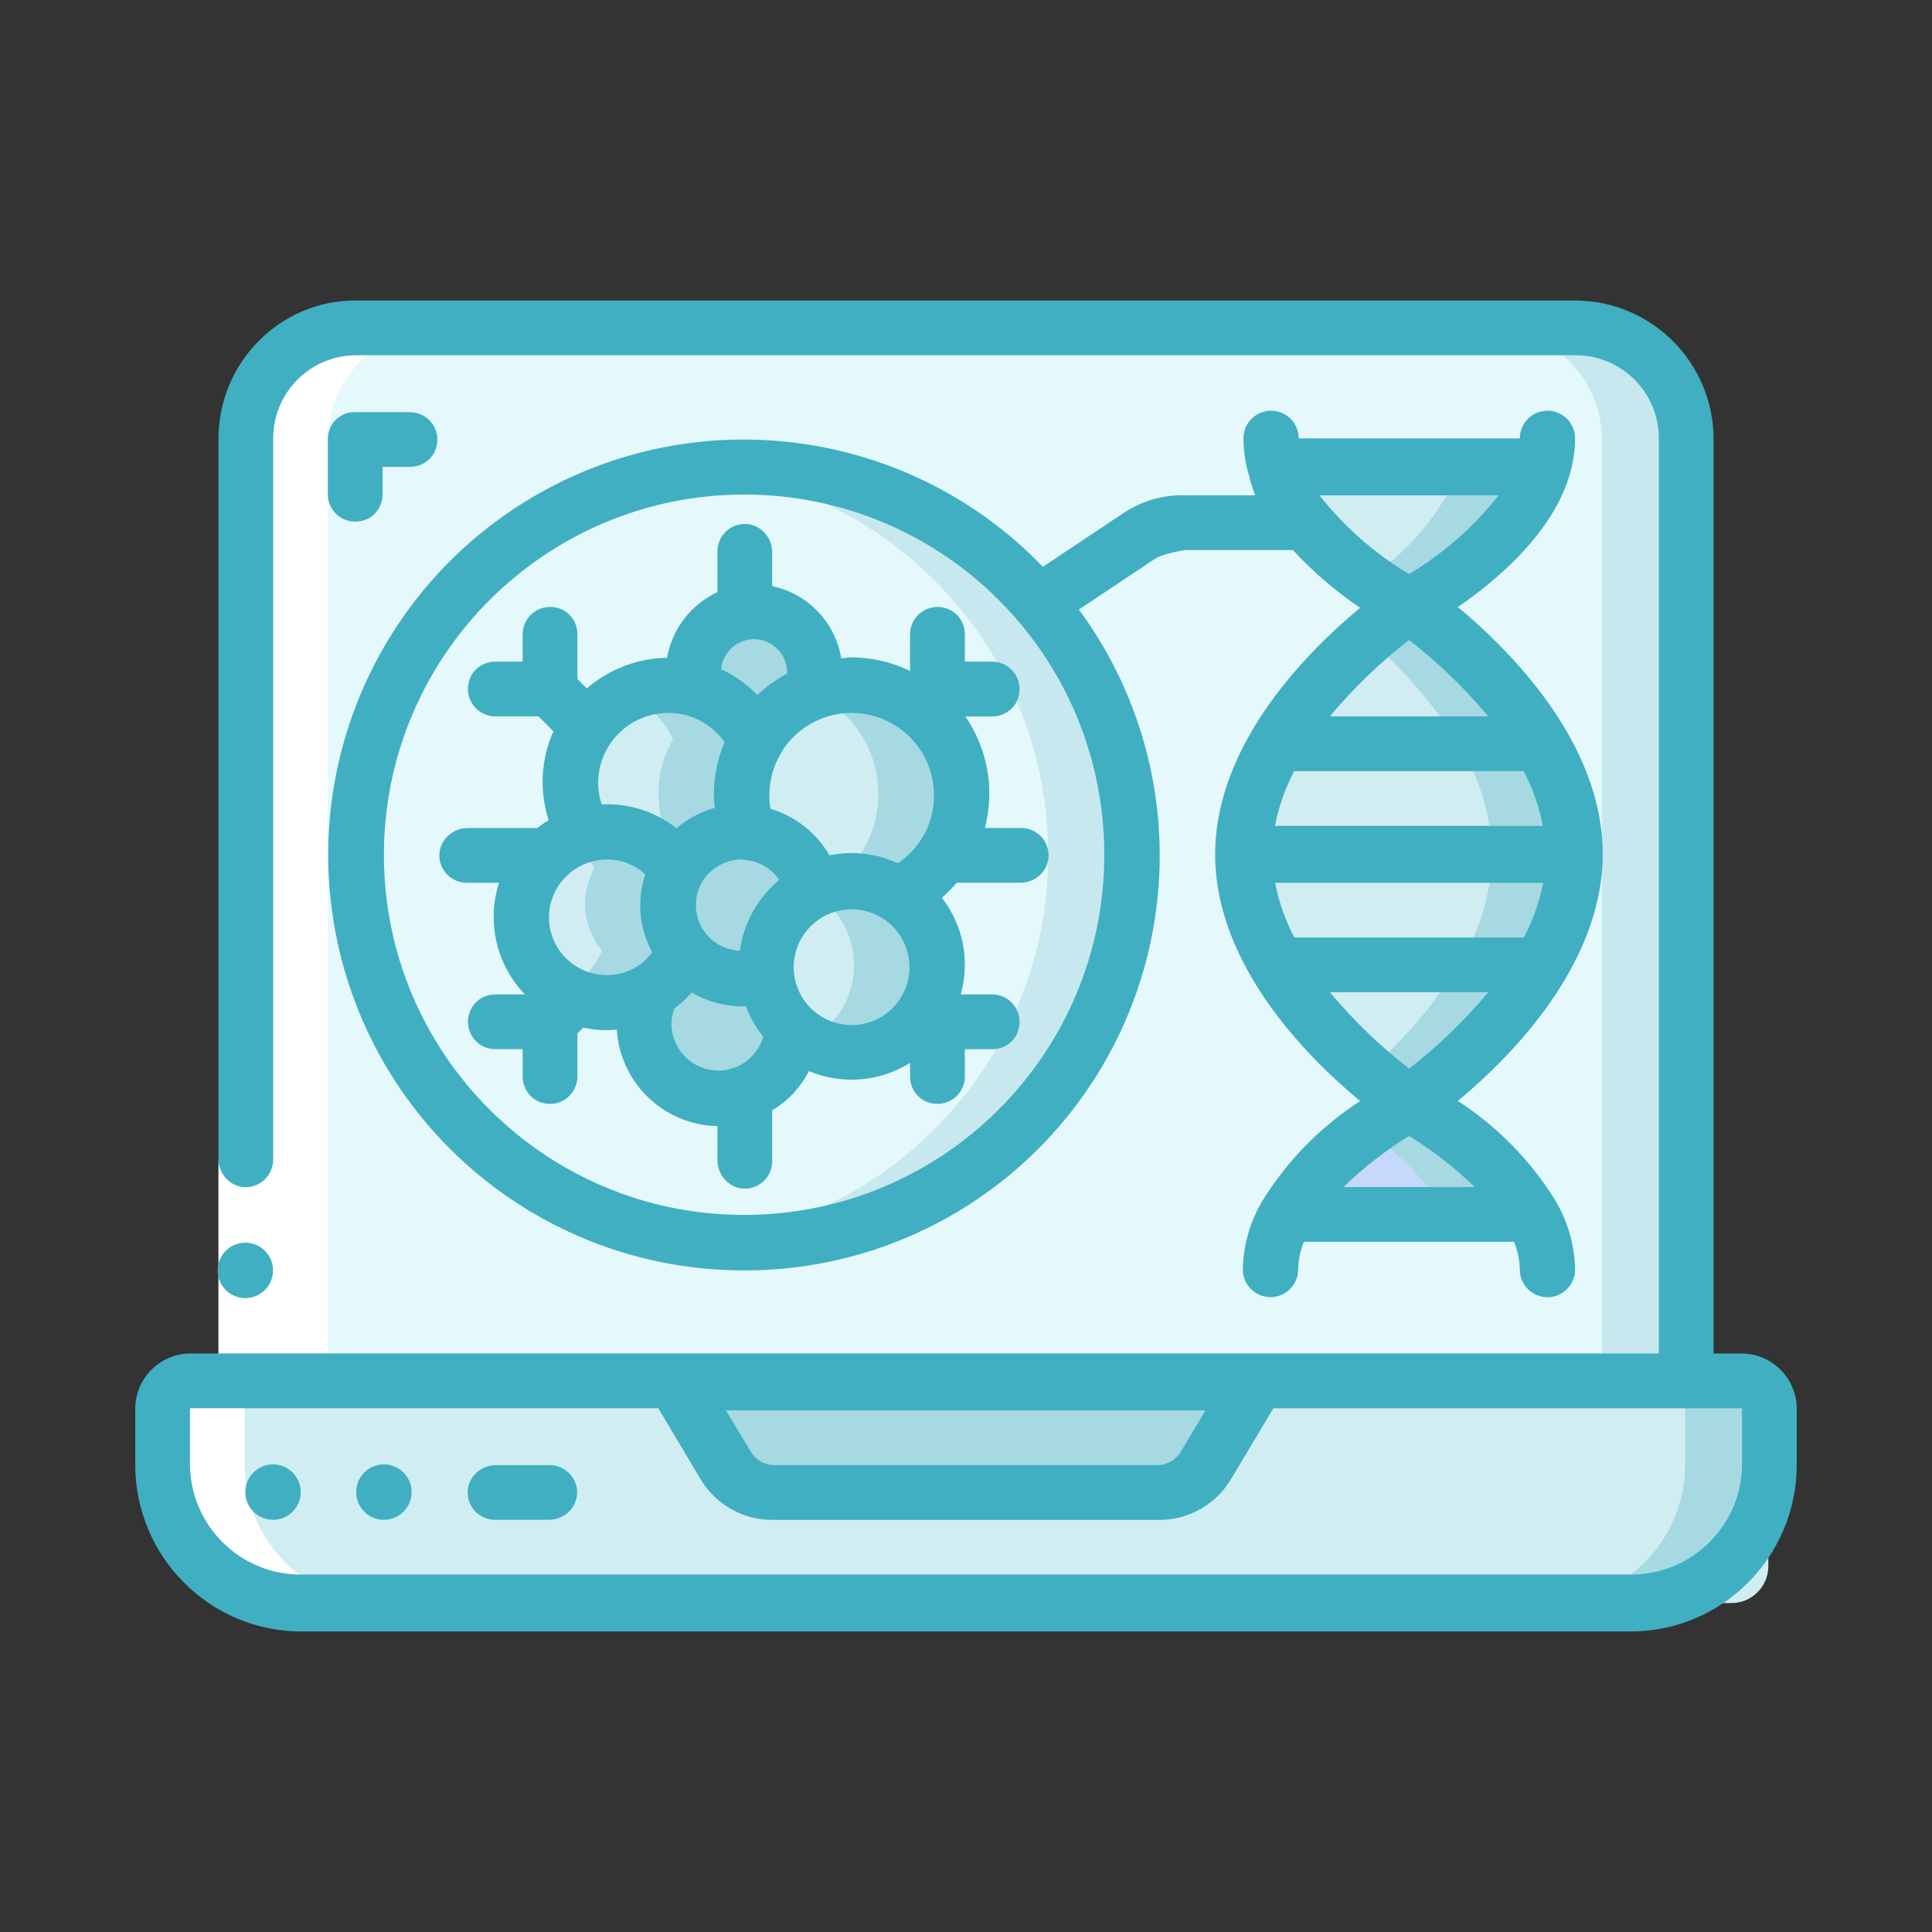
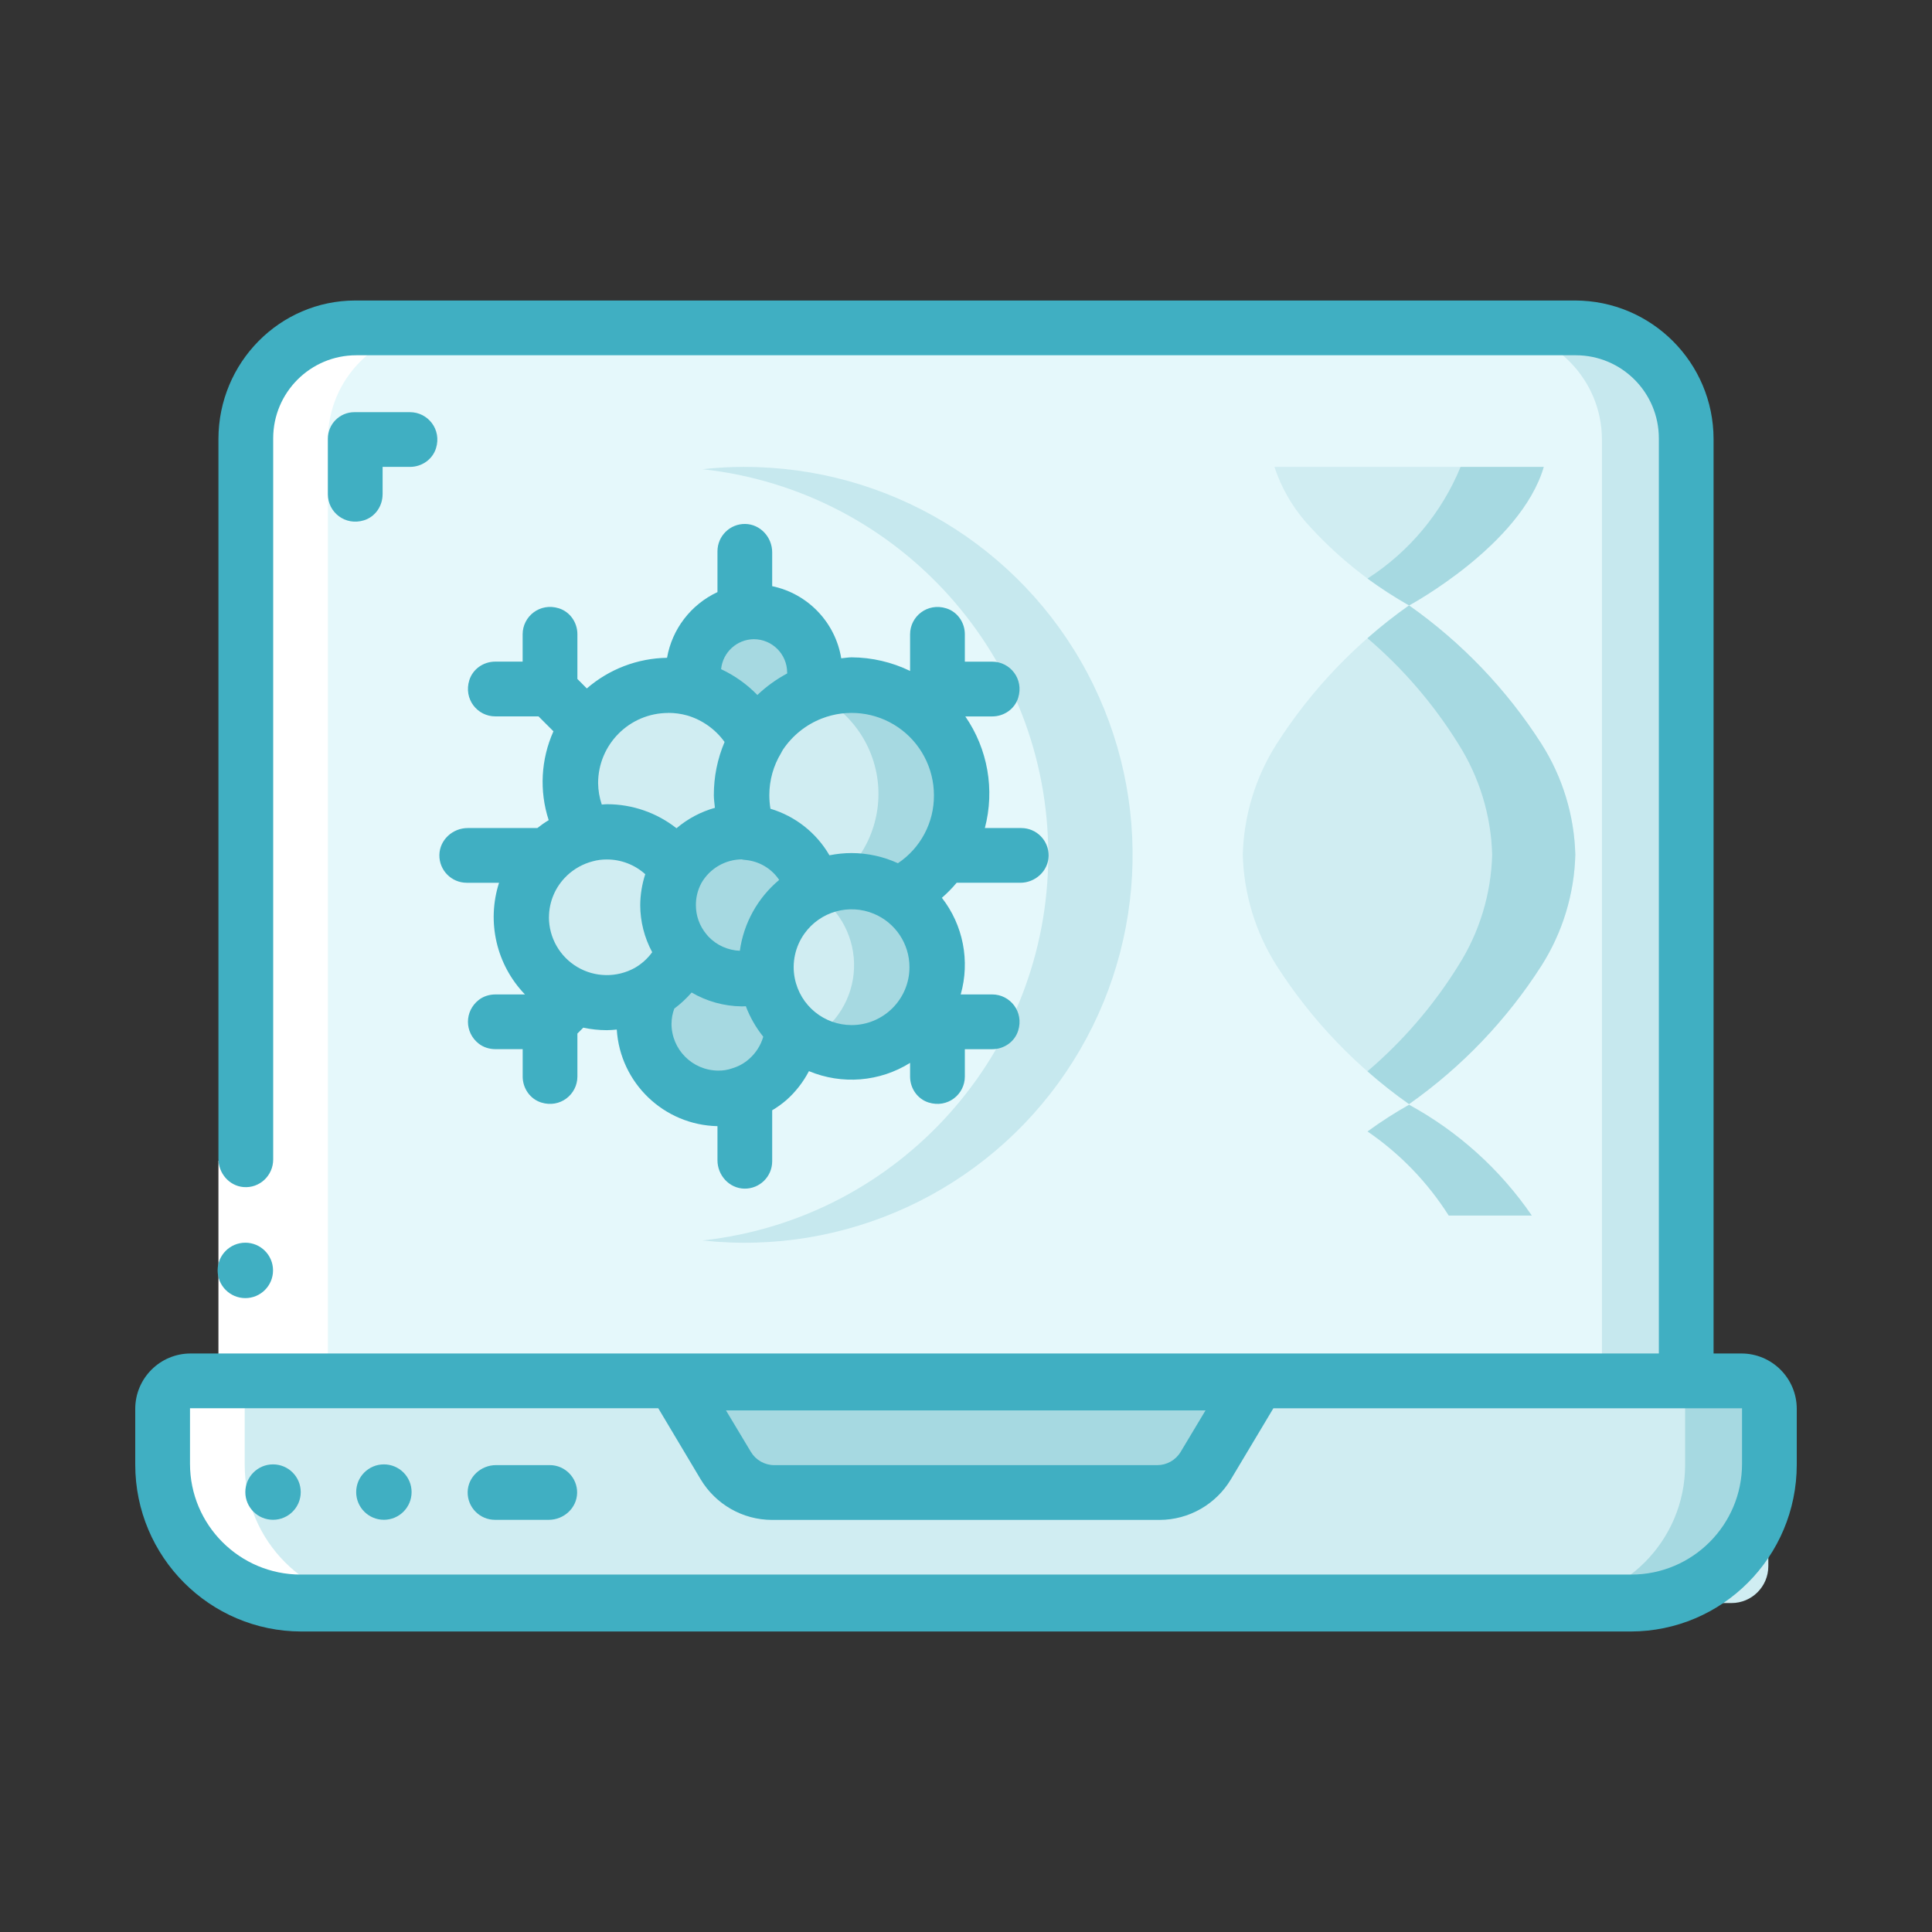
<svg xmlns="http://www.w3.org/2000/svg" id="Layer_1" viewBox="0 0 500 500">
  <rect x="0" y="0" width="500" height="500" fill="#333333" stroke="none" />
  <defs>
    <style>.cls-1{fill:#c6d8fb;}.cls-1,.cls-2,.cls-3,.cls-4,.cls-5,.cls-6,.cls-7{fill-rule:evenodd;}.cls-2{fill:#d0edf2;}.cls-3{fill:#fff;}.cls-8,.cls-6{fill:#e5f8fb;}.cls-4{fill:#a6d9e1;}.cls-5{fill:#c6e8ee;}.cls-9,.cls-7{fill:#40afc2;}</style>
  </defs>
  <g id="Page-1">
    <g id="_011---Laptop-Analysis">
      <path id="Path" class="cls-6" d="m436.11,357.64H63.33V113.82c0-15.84,12.84-28.68,28.68-28.68h315.41c15.84,0,28.68,12.84,28.68,28.68v243.82Z" />
      <path id="Path-2" class="cls-5" d="m436.11,113.82c0-15.84-12.84-28.68-28.68-28.68h-21.55c15.85,0,28.7,12.84,28.7,28.68v243.82h21.53V113.82Z" />
      <path id="Path-3" class="cls-2" d="m43.71,357.64h412.02c1.05,0,1.91.85,1.91,1.91v45.78c0,5.27-4.27,9.54-9.54,9.54H77.65c-9.51,0-18.63-3.77-25.35-10.47s-10.5-15.8-10.5-25.29v-19.55c0-1.05.85-1.91,1.91-1.91Z" />
      <path id="Path-4" class="cls-4" d="m453.08,358.13c-.86-.35-1.79-.49-2.72-.49h-21.43c3.96,0,7.18,3.2,7.18,7.15v14.31c0,19.75-16.06,35.76-35.88,35.76h21.55c19.8,0,35.85-16.05,35.85-35.85v-14.21c0-2.85-1.71-5.52-4.55-6.67Z" />
      <path id="Path-5" class="cls-4" d="m174.42,357.28l13.05,21.73c2.59,4.31,7.24,6.94,12.26,6.96h100.39c5.02-.01,9.68-2.65,12.26-6.96l13.05-21.73" />
      <path id="Path-6" class="cls-2" d="m407.69,221.22c-.27,10.18-3.29,20.09-8.75,28.68-8.99,14.06-20.63,26.24-34.28,35.85-13.64-9.61-25.29-21.79-34.28-35.85-5.45-8.59-8.48-18.51-8.75-28.68.27-10.18,3.29-20.09,8.75-28.68,8.99-14.06,20.63-26.24,34.28-35.85,13.64,9.61,25.29,21.79,34.28,35.85,5.45,8.59,8.48,18.51,8.75,28.68Z" />
      <path id="Path-7" class="cls-4" d="m398.94,192.53c-8.99-14.06-20.63-26.24-34.28-35.85-3.74,2.63-7.33,5.46-10.76,8.49,9.21,7.85,17.14,17.08,23.52,27.36,5.45,8.59,8.48,18.51,8.75,28.68-.27,10.18-3.29,20.09-8.75,28.68-6.38,10.28-14.31,19.51-23.52,27.36,3.42,3.03,7.01,5.86,10.76,8.49,13.64-9.61,25.29-21.79,34.28-35.85,5.45-8.59,8.48-18.51,8.75-28.68-.27-10.18-3.29-20.09-8.75-28.68Z" />
      <path id="Path-8" class="cls-2" d="m399.52,120.83c-5.95,20.29-34.85,35.85-34.85,35.85-10.03-5.64-19.04-12.91-26.68-21.51-3.65-4.19-6.43-9.06-8.17-14.34h69.7Z" />
      <path id="Path-9" class="cls-4" d="m378,120.83c-4.88,11.87-13.29,21.96-24.09,28.9,3.45,2.52,7.04,4.84,10.76,6.96,0,0,28.9-15.56,34.85-35.85h-21.51Z" />
-       <path id="Path-10" class="cls-1" d="m396.43,314.58h-63.53c8.18-11.93,19.07-21.76,31.77-28.68,12.7,6.93,23.58,16.76,31.77,28.68Z" />
      <path id="Path-11" class="cls-4" d="m364.67,285.9c-3.72,2.09-7.31,4.4-10.76,6.92,8.41,5.75,15.56,13.16,21.01,21.76h21.51c-8.18-11.93-19.07-21.76-31.77-28.68Z" />
      <circle id="Oval" class="cls-8" cx="192.57" cy="221.22" r="100.39" />
      <path id="Path-12" class="cls-5" d="m192.57,120.83c-3.59,0-7.18.2-10.76.6,50.92,5.57,89.48,48.58,89.48,99.8s-38.56,94.23-89.48,99.8c36.97,4.04,73.15-12.68,94.01-43.47,20.87-30.79,23.01-70.58,5.56-103.43-17.45-32.84-51.62-53.35-88.82-53.29Z" />
      <path id="Path-13" class="cls-2" d="m191.92,205.37c0,3.3.55,6.57,1.65,9.68-.54-.12-1.1-.17-1.65-.14-6.87,0-13.2,3.7-16.56,9.68-4.08-6.06-10.91-9.69-18.21-9.68-1.91-.02-3.82.22-5.66.72-4.9-7.8-5.17-17.64-.71-25.69,4.46-8.05,12.94-13.05,22.15-13.03,2.33,0,4.65.34,6.88,1,6.34,1.78,11.72,5.97,14.99,11.69.36.57.65,1.15.93,1.72-2.54,4.24-3.85,9.11-3.8,14.05h0Z" />
-       <path id="Path-14" class="cls-4" d="m195.72,191.32c-.29-.57-.57-1.15-.93-1.72-3.27-5.71-8.65-9.91-14.99-11.69-2.23-.66-4.55-1-6.88-1-3.74.02-7.43.87-10.79,2.5,4.68,2.16,8.58,5.72,11.15,10.19.36.57.65,1.15.93,1.72-2.54,4.24-3.85,9.11-3.8,14.05,0,3.3.55,6.57,1.65,9.68-.54-.12-1.1-.17-1.65-.14-2.18.04-4.34.46-6.38,1.24,4.61,1.48,8.6,4.45,11.33,8.44,3.37-5.98,9.7-9.68,16.56-9.68.55-.02,1.11.03,1.65.14-1.1-3.11-1.66-6.38-1.65-9.68-.05-4.95,1.26-9.81,3.8-14.05h0Z" />
      <path id="Path-15" class="cls-2" d="m248.86,205.49c.02,11.05-6.35,21.11-16.35,25.82h-.07c-6.54-4.36-14.93-4.86-21.94-1.29-1.74-8.14-8.62-14.18-16.92-14.84-1.1-3.11-1.66-6.38-1.65-9.68-.05-4.95,1.26-9.81,3.8-14.05.29-.62.63-1.22,1-1.79,3.24-4.81,7.87-8.51,13.27-10.61,3.31-1.33,6.84-2.01,10.4-2.01,7.55,0,14.8,2.99,20.14,8.33,5.34,5.34,8.34,12.58,8.33,20.14h0Z" />
      <path id="Path-16" class="cls-4" d="m220.39,177.02c-3.56,0-7.09.68-10.4,2.01-.1.04-.19.1-.3.14,9.46,3.87,16.11,12.52,17.42,22.65,1.31,10.13-2.92,20.19-11.08,26.34,1.43-.32,2.89-.49,4.36-.52,4.29,0,8.49,1.26,12.05,3.66h.07c12.06-5.69,18.56-18.98,15.66-31.99-2.91-13.01-14.44-22.27-27.78-22.29h0Z" />
      <path id="Path-17" class="cls-2" d="m177.29,245.96c-.2.6-.47,1.18-.79,1.72-1.83,3.38-4.53,6.2-7.82,8.17-.28.23-.6.43-.93.57-7.5,4.11-16.7,3.54-23.62-1.48-6.93-5.02-10.34-13.58-8.77-21.98s7.85-15.16,16.12-17.34c1.85-.5,3.75-.74,5.66-.72,7.31-.01,14.14,3.62,18.21,9.68-1.58,2.83-2.42,6.01-2.44,9.25-.01,4.43,1.54,8.72,4.37,12.12h0Z" />
-       <path id="Path-18" class="cls-4" d="m172.92,233.84c.02-3.24.85-6.42,2.44-9.25-4.08-6.06-10.91-9.69-18.21-9.68-1.91-.02-3.82.22-5.66.72-1.78.5-3.49,1.22-5.08,2.15,2.98,1.66,5.53,4,7.45,6.83-1.58,2.83-2.42,6.01-2.44,9.25-.01,4.43,1.54,8.72,4.37,12.12-.2.6-.47,1.18-.79,1.72-1.83,3.38-4.53,6.2-7.82,8.17-.23.17-.47.32-.72.44,3.26,1.85,6.94,2.84,10.69,2.87,3.71,0,7.36-.95,10.61-2.72.34-.15.65-.34.93-.57,3.29-1.98,5.99-4.8,7.82-8.17.32-.54.59-1.12.79-1.72-2.85-3.41-4.4-7.71-4.38-12.15h0Z" />
      <path id="Path-19" class="cls-4" d="m205.19,265.82c-.36,5.05-2.67,9.76-6.45,13.12-1.98,1.75-4.3,3.07-6.81,3.87-1.94.66-3.97,1-6.02,1-10.65,0-19.29-8.64-19.29-19.29-.03-3.02.69-6,2.08-8.68,3.29-1.98,5.99-4.8,7.82-8.17.32-.54.59-1.12.79-1.72.31.4.65.78,1,1.15,3.59,3.66,8.5,5.73,13.62,5.74,2.2.02,4.39-.37,6.45-1.15.45,5.39,2.87,10.42,6.81,14.13h0Z" />
      <path id="Path-20" class="cls-4" d="m210.92,173.75c-.01,1.76-.33,3.51-.93,5.16-5.4,2.1-10.03,5.81-13.27,10.61-.38.57-.71,1.17-1,1.79-.29-.57-.57-1.15-.93-1.72-3.27-5.71-8.65-9.91-14.99-11.69-.37-1.36-.56-2.75-.57-4.16.01-7.76,5.67-14.36,13.34-15.56.83-.15,1.67-.22,2.51-.22,4.2-.02,8.23,1.63,11.2,4.6,2.97,2.96,4.65,6.98,4.65,11.18h0Z" />
      <path id="Path-21" class="cls-4" d="m198.23,249.69c-.02.67.02,1.35.14,2.01-2.06.78-4.25,1.17-6.45,1.15-5.13,0-10.04-2.08-13.62-5.74-.35-.36-.69-.75-1-1.15-2.84-3.4-4.39-7.69-4.37-12.12.03-10.47,8.53-18.94,19-18.93.55-.02,1.11.03,1.65.14,8.3.66,15.18,6.7,16.92,14.84-7.51,3.73-12.26,11.4-12.26,19.79h0Z" />
      <path id="Path-22" class="cls-2" d="m242.55,249.81c0,5.88-2.32,11.52-6.48,15.68-4.16,4.16-9.8,6.49-15.68,6.48-5.66.06-11.12-2.11-15.2-6.02-3.94-3.7-6.37-8.74-6.81-14.13-.12-.66-.17-1.34-.14-2.01,0-8.39,4.75-16.06,12.26-19.79,7.01-3.57,15.4-3.07,21.94,1.29h.07c6.26,4.08,10.03,11.03,10.04,18.5h0Z" />
      <path id="Path-23" class="cls-4" d="m232.51,231.3h-.07c-6.54-4.36-14.93-4.86-21.94-1.29-.32.16-.6.36-.9.53.44.25.91.47,1.33.76h.07c6.51,4.22,10.31,11.56,10.02,19.31-.29,7.75-4.64,14.77-11.45,18.49,3.29,1.88,7.02,2.86,10.81,2.87,9.79,0,18.43-6.42,21.23-15.81,2.8-9.39-.91-19.5-9.11-24.85h.02Z" />
      <path id="Path-24" class="cls-3" d="m77.68,414.86h21.53c-19.82,0-35.88-16.01-35.88-35.76v-14.29c0-3.96,3.21-7.17,7.17-7.17h14.36V113.82c0-15.84,12.85-28.68,28.7-28.68h-21.55c-15.84,0-28.68,12.84-28.68,28.68v243.82h-14.36c-3.96,0-7.17,3.21-7.17,7.17v14.29c0,9.48,3.78,18.58,10.51,25.29,6.73,6.71,15.86,10.47,25.37,10.47Z" />
      <path id="Rectangle" class="cls-3" d="m56.53,300.42h14.16v57.22h-14.16v-57.22Z" />
      <g>
        <circle id="Oval-2" class="cls-9" cx="63.49" cy="328.78" r="7.17" />
        <path id="Shape" class="cls-9" d="m450.66,350.28h-7.19V113.63c-.02-19.79-16.06-35.83-35.86-35.86H91.94c-19.55.02-35.39,16.06-35.41,35.85v186.29c0,3.71,2.75,6.97,6.45,7.3,4.2.37,7.72-2.97,7.72-7.14V113.45c0-11.88,9.63-21.51,21.51-21.51h315.59c11.88,0,21.51,9.63,21.51,21.51v236.83H49.34c-7.92,0-14.34,6.42-14.34,14.34v14.44c.02,23.83,19.26,43.15,43,43.17h344c23.74-.02,42.98-19.34,43-43.17v-14.44c0-7.92-6.42-14.34-14.34-14.34Zm-138.67,14.73l-6.44,10.74c-1.28,2.12-3.57,3.42-6.04,3.43h-99.14c-2.48-.01-4.77-1.31-6.04-3.43l-6.44-10.73h124.11Zm138.85,13.81c0,15.84-12.84,28.68-28.68,28.68H77.85c-15.84,0-28.68-12.84-28.68-28.68v-14.37h121.19l10.96,18.38c3.9,6.51,10.89,10.5,18.44,10.52h100.39c7.54-.03,14.51-4.01,18.41-10.51l10.99-18.38h121.29v14.37Z" />
        <circle id="Oval-3" class="cls-9" cx="70.66" cy="386.15" r="7.17" />
        <circle id="Oval-4" class="cls-9" cx="99.35" cy="386.15" r="7.17" />
        <path id="Path-25" class="cls-7" d="m142.28,379.17h-13.91c-3.91,0-7.27,3.06-7.34,6.97-.06,3.96,3.13,7.19,7.08,7.19h13.91c3.91,0,7.27-3.06,7.34-6.97s-3.13-7.19-7.08-7.19Z" />
-         <path id="Shape-2" class="cls-9" d="m192.57,328.78c40.53.08,77.66-22.68,95.97-58.84,18.32-36.16,14.71-79.55-9.33-112.19l19.48-12.99c2.35-1.58,7.95-2.4,7.95-2.4h27.96c5.21,5.63,11.05,10.64,17.4,14.94-13.36,11.06-37.52,35.03-37.52,63.83s24.16,52.77,37.53,63.83c-10.36,6.7-19.08,15.65-25.52,26.17-.09.14-.16.29-.23.44-2.92,5.19-4.51,11.02-4.62,16.97,0,3.95,3.21,7.16,7.16,7.16s7.16-3.21,7.16-7.16c.05-2.46.56-4.89,1.5-7.16h54.37c.94,2.28,1.45,4.71,1.5,7.17,0,3.96,3.2,7.17,7.15,7.17s7.15-3.21,7.15-7.17c-.11-5.96-1.69-11.8-4.61-16.99-.07-.15-.14-.3-.23-.44-6.43-10.54-15.15-19.49-25.5-26.2,13.36-11.08,37.49-35.07,37.49-63.91s-24.14-52.83-37.49-63.91c9.74-6.67,24.03-18.6,28.76-33.65v-.07c1.03-3.21,1.56-6.55,1.58-9.92,0-3.96-3.2-7.17-7.15-7.17s-7.15,3.21-7.15,7.17h-57.23c0-3.96-3.2-7.17-7.15-7.17s-7.15,3.21-7.15,7.17c.01,3.36.54,6.71,1.55,9.92v.26s.86,2.94,1.5,4.55h-18.22c-5.67-.2-11.21,1.48-15.93,4.63l-20.8,13.87c-33.94-35.24-87.38-43.12-130.05-19.19-42.67,23.94-63.79,73.66-51.4,120.99,12.39,47.33,55.17,80.32,104.09,80.29h0Zm201.8-86.15h-59.4c-2.34-4.45-4.01-9.22-4.96-14.16h69.36c-.96,4.94-2.65,9.71-5,14.16h0Zm-9.21,14.16c-6.1,7.31-12.97,13.94-20.49,19.77-7.52-5.83-14.39-12.46-20.49-19.77h40.97Zm-55.19-43.06c.95-4.94,2.62-9.71,4.96-14.16h59.4c2.34,4.45,4.01,9.22,4.96,14.16h-69.32Zm14.19-28.33c6.1-7.31,12.98-13.94,20.51-19.77,7.52,5.83,14.39,12.46,20.49,19.77h-41Zm37.47,121.81h-33.95c5.16-5.01,10.86-9.45,16.99-13.22,6.13,3.77,11.83,8.2,16.99,13.22h-.02Zm6.22-179.03c-6.42,8.15-14.28,15.06-23.18,20.39-8.91-5.32-16.78-12.23-23.2-20.39h46.39Zm-195.28-.2c51.48,0,93.22,41.74,93.22,93.22s-41.74,93.22-93.22,93.22-93.22-41.74-93.22-93.22c.06-51.46,41.76-93.16,93.22-93.22h0Z" />
        <path id="Path-26" class="cls-7" d="m99.02,127.92v-7.09s7.09,0,7.09,0c3.04,0,5.81-1.91,6.72-4.8,1.53-4.88-2.08-9.36-6.73-9.36h-14.39c-3.79,0-6.86,3.07-6.86,6.86v14.39c0,4.65,4.48,8.25,9.36,6.73,2.9-.91,4.8-3.68,4.8-6.72Z" />
        <path id="Shape-3" class="cls-9" d="m120.81,228.47h8.34c-3.25,10.13-.68,21.23,6.71,28.89h-7.63c-1.57,0-3.12.47-4.35,1.44-3.7,2.91-3.7,8.37,0,11.28,1.23.97,2.78,1.44,4.35,1.44h7.04s0,7.09,0,7.09c0,3.04,1.91,5.81,4.8,6.72,4.88,1.53,9.36-2.08,9.36-6.73v-11.12l1.52-1.52c2.02.43,4.07.65,6.13.65.85,0,1.7-.09,2.54-.16.87,13.84,12.2,24.7,26.06,25v8.83c0,3.91,3.06,7.27,6.97,7.34,3.96.06,7.19-3.13,7.19-7.08v-13.2c1.31-.77,2.54-1.66,3.69-2.65,2.38-2.12,4.35-4.65,5.82-7.48,8.56,3.57,18.32,2.78,26.18-2.14v3.56c0,3.03,1.91,5.8,4.8,6.7,4.88,1.53,9.37-2.07,9.37-6.72v-7.08h7.1c3.03,0,5.8-1.91,6.7-4.8,1.53-4.88-2.07-9.37-6.72-9.37h-8.15c2.45-8.64.65-17.92-4.87-25.01,1.37-1.19,2.65-2.49,3.82-3.89h16.46c3.91,0,7.27-3.06,7.34-6.97.06-3.96-3.13-7.19-7.08-7.19h-9.42c2.61-9.91.76-20.46-5.06-28.89h6.98c3.03,0,5.8-1.91,6.7-4.8,1.53-4.88-2.07-9.37-6.72-9.37h-7.08v-7.1c0-3.03-1.91-5.8-4.8-6.7-4.88-1.53-9.37,2.07-9.37,6.72v9.48c-4.72-2.29-9.89-3.49-15.13-3.52-.91,0-1.79.18-2.69.25-1.53-9.31-8.63-16.73-17.87-18.67v-8.76c0-3.91-3.06-7.27-6.97-7.34-3.96-.06-7.19,3.13-7.19,7.08v10.56c-6.86,3.2-11.74,9.54-13.05,17-7.64.12-14.99,2.93-20.76,7.93l-2.44-2.45v-11.59c0-3.03-1.91-5.8-4.8-6.7-4.88-1.53-9.37,2.07-9.37,6.72v7.08h-7.1c-3.03,0-5.8,1.91-6.7,4.8-1.53,4.88,2.07,9.37,6.72,9.37h11.19l3.86,3.86c-3.25,7.25-3.69,15.45-1.23,23-1.02.61-2,1.3-2.94,2.04h-18.01c-3.91,0-7.27,3.06-7.34,6.97-.06,3.96,3.13,7.19,7.08,7.19h0Zm21.26,8.97c0-4.06,1.65-7.95,4.59-10.76l.07-.08c1.87-1.77,4.16-3.04,6.65-3.69,1.19-.33,2.42-.49,3.66-.48,3.67-.01,7.22,1.35,9.95,3.81-.84,2.58-1.28,5.28-1.3,8,.01,4.26,1.08,8.45,3.1,12.19-1.2,1.66-2.75,3.05-4.53,4.07-4.64,2.55-10.28,2.47-14.84-.23s-7.35-7.59-7.36-12.89v.05Zm49.94-15.02c.31.07.63.12.95.14,3.53.33,6.72,2.22,8.69,5.16-5.55,4.64-9.18,11.17-10.18,18.34-3.08-.12-5.99-1.43-8.12-3.66l-.53-.62c-1.76-2.11-2.73-4.77-2.72-7.52-.02-2,.48-3.98,1.43-5.74,2.16-3.76,6.15-6.08,10.48-6.12h0Zm-18.22,42.47c.01-1.32.25-2.63.72-3.87,1.64-1.22,3.14-2.62,4.48-4.16,3.92,2.29,8.37,3.53,12.91,3.59.38,0,.72,0,1.12-.04,1.08,2.85,2.6,5.51,4.51,7.89-.64,2.22-1.9,4.21-3.64,5.74-1.28,1.14-2.8,1.98-4.45,2.46-1.14.4-2.33.59-3.54.57-6.71-.02-12.13-5.46-12.12-12.17h0Zm46.61.4c-7.05,0-13.3-4.94-14.72-12.14-.79-4.01.13-8.22,2.51-11.54,4.14-5.77,11.58-7.78,17.94-5.14,5.6,2.32,9.25,7.79,9.24,13.85-.01,8.27-6.72,14.97-14.99,14.97h.01Zm21.3-59.49c.06,7.06-3.45,13.68-9.32,17.6-3.76-1.72-7.85-2.62-11.98-2.63-1.93,0-3.85.2-5.74.58-3.37-5.81-8.83-10.12-15.27-12.05-.19-1.16-.29-2.33-.29-3.51,0-3.85,1.05-7.63,3.05-10.91.15-.32.33-.63.52-.93,2.44-3.61,5.92-6.4,9.98-7.99,6.55-2.56,13.95-1.72,19.76,2.25,5.81,3.97,9.28,10.55,9.29,17.58h.01Zm-37.96-31.73c0,.08-.04.15-.04.23-2.8,1.5-5.39,3.37-7.69,5.56-2.7-2.77-5.88-5.04-9.39-6.68.43-4.36,4.08-7.71,8.46-7.76,4.77.01,8.63,3.87,8.63,8.64h.01Zm-30.81,10.42c1.66,0,3.32.22,4.92.67,3.89,1.15,7.29,3.56,9.67,6.86-1.85,4.36-2.79,9.04-2.78,13.78,0,1.1.18,2.15.28,3.26-3.66,1.03-7.05,2.83-9.94,5.29-5.12-4.03-11.45-6.22-17.97-6.22-.47,0-.91.06-1.37.09-.61-1.79-.93-3.68-.95-5.57.02-10.01,8.13-18.12,18.14-18.14h0Z" />
      </g>
    </g>
  </g>
</svg>